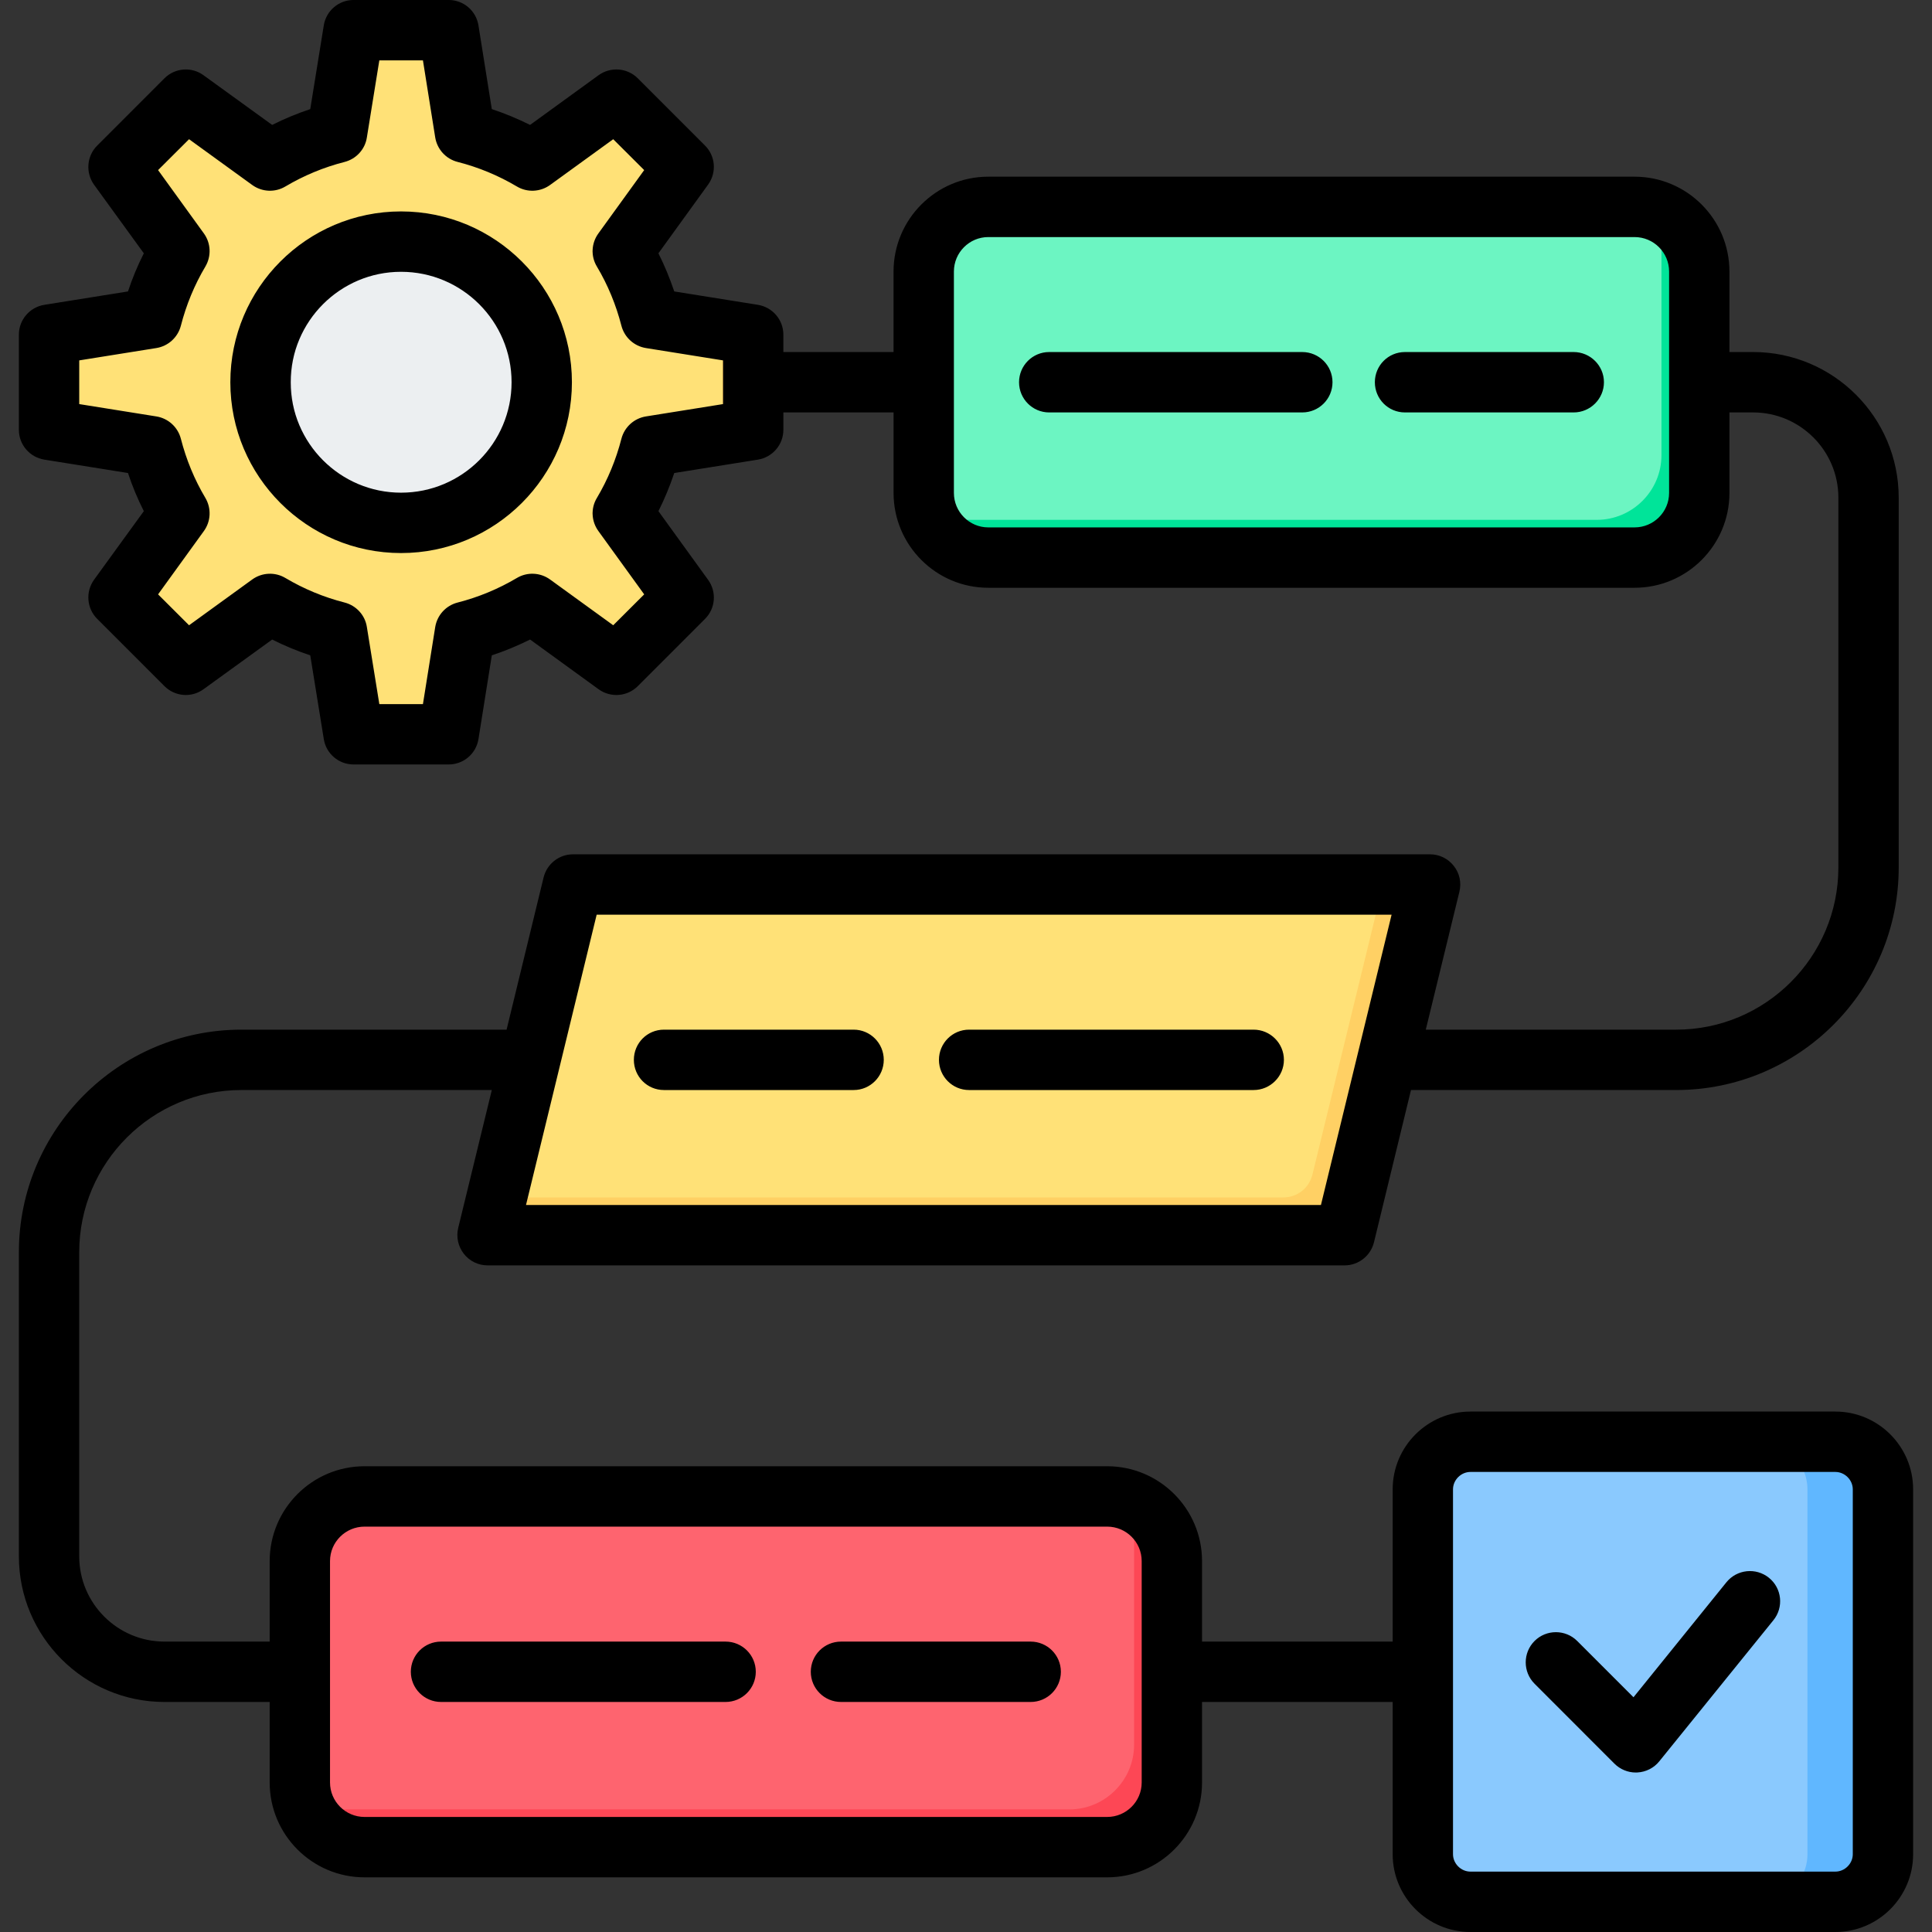
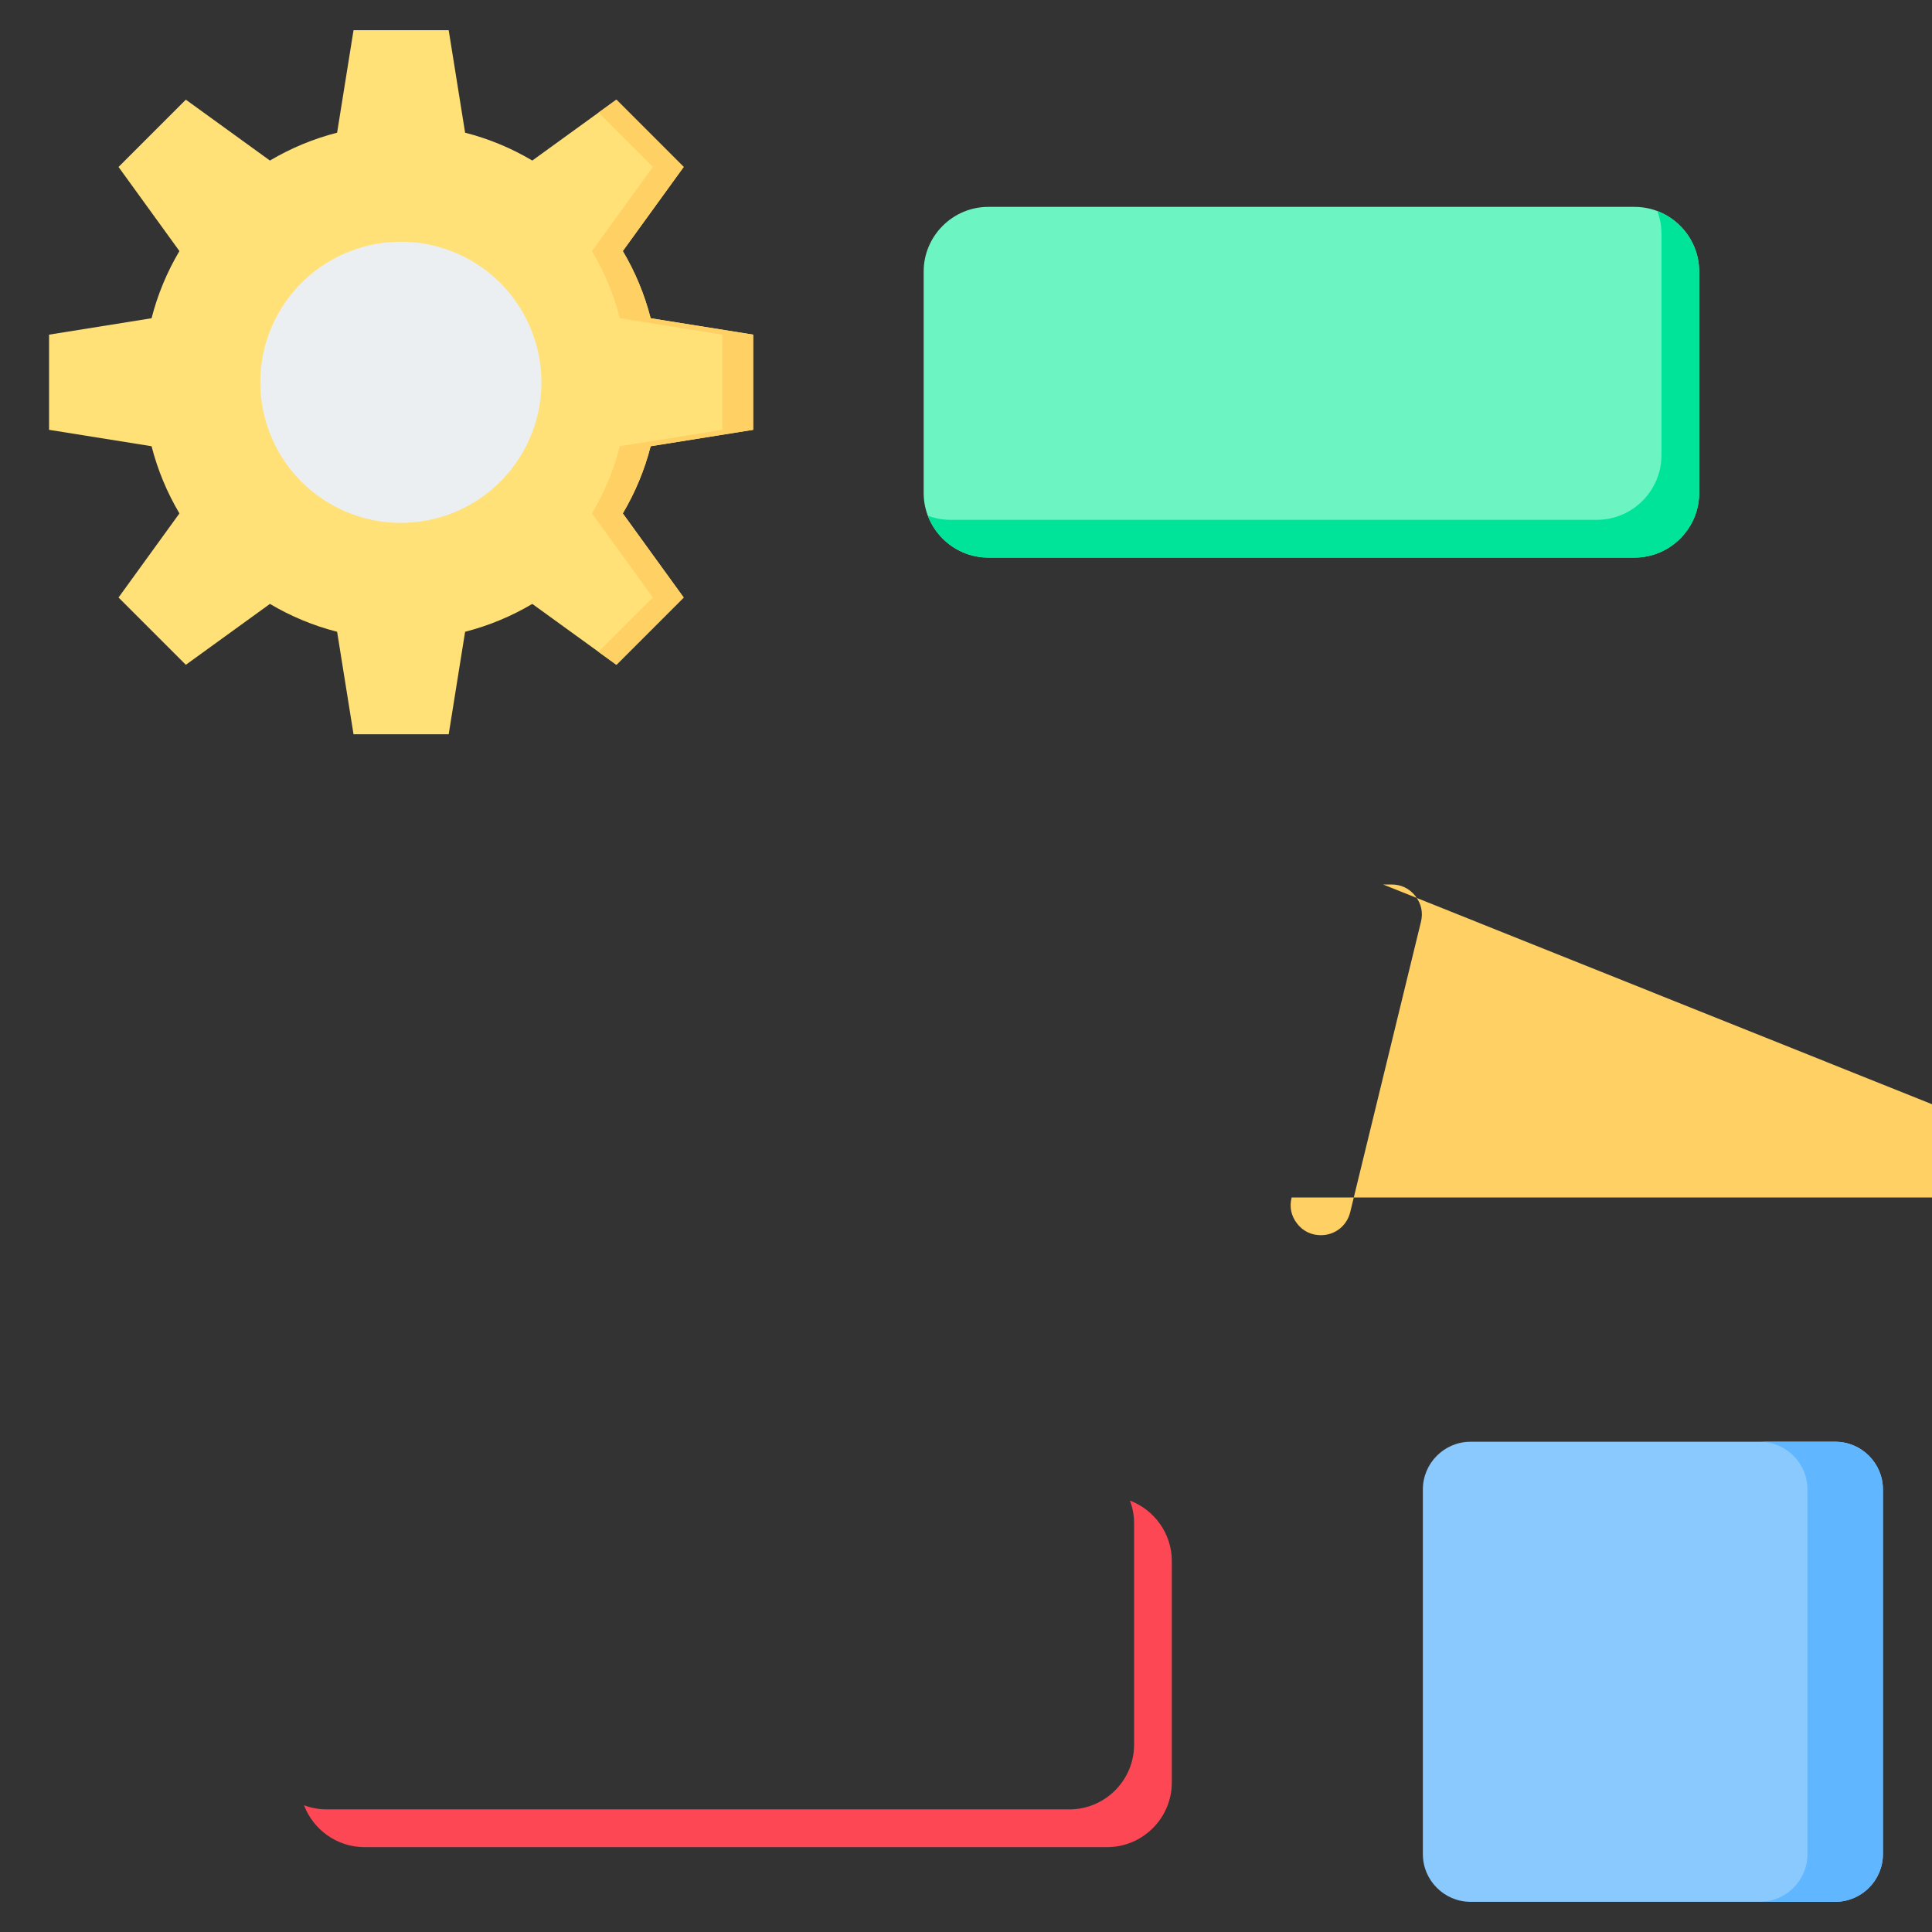
<svg xmlns="http://www.w3.org/2000/svg" id="Layer_1" enable-background="new 0 0 512 512" height="512" viewBox="0 0 512 512" width="512">
  <rect x="0" y="0" width="512" height="512" fill="#333333" stroke="none" />
  <g clip-rule="evenodd" fill-rule="evenodd">
    <g>
      <g>
        <path d="m389.695 382.08h96.679c6.941 0 12.621 5.679 12.621 12.62v96.679c0 6.941-5.679 12.62-12.621 12.62h-96.679c-6.941 0-12.621-5.679-12.621-12.62v-96.679c0-6.941 5.679-12.62 12.621-12.62z" fill="#8ac9fe" />
        <path d="m466.373 382.08h20.001c6.941 0 12.621 5.679 12.621 12.62v96.679c0 6.941-5.679 12.62-12.621 12.62h-20.001c6.941 0 12.62-5.679 12.62-12.62v-96.679c0-6.941-5.679-12.62-12.62-12.62z" fill="#60b7ff" />
      </g>
      <g>
-         <path d="m96.595 396.57h196.819c9.423 0 17.132 7.71 17.132 17.132v58.676c0 9.423-7.71 17.132-17.132 17.132h-196.819c-9.423 0-17.132-7.709-17.132-17.132v-58.676c0-9.422 7.71-17.132 17.132-17.132z" fill="#fe646f" />
        <path d="m299.443 397.673c6.471 2.453 11.103 8.726 11.103 16.029v58.676c0 9.423-7.71 17.132-17.132 17.132h-196.819c-7.303 0-13.576-4.632-16.029-11.103 1.878.712 3.91 1.103 6.029 1.103h196.819c9.423 0 17.132-7.709 17.132-17.132v-58.676c0-2.119-.391-4.151-1.103-6.029z" fill="#fd4755" />
      </g>
      <g>
-         <path d="m158.133 234.399h210.661c2.538 0 4.723 1.062 6.291 3.058s2.083 4.37 1.482 6.836l-18.747 76.94c-.884 3.63-4.037 6.106-7.773 6.106h-210.661c-2.538 0-4.723-1.062-6.291-3.058s-2.083-4.37-1.482-6.836l18.747-76.94c.884-3.629 4.037-6.106 7.773-6.106z" fill="#ffe177" />
-         <path d="m366.539 234.399h2.254c2.538 0 4.723 1.062 6.291 3.058s2.083 4.37 1.482 6.836l-18.747 76.94c-.884 3.63-4.037 6.106-7.773 6.106h-210.66c-2.538 0-4.723-1.062-6.291-3.058s-2.083-4.37-1.482-6.836l.026-.107h208.407c3.736 0 6.888-2.476 7.773-6.106z" fill="#ffd064" />
+         <path d="m366.539 234.399h2.254c2.538 0 4.723 1.062 6.291 3.058s2.083 4.37 1.482 6.836l-18.747 76.94c-.884 3.63-4.037 6.106-7.773 6.106c-2.538 0-4.723-1.062-6.291-3.058s-2.083-4.37-1.482-6.836l.026-.107h208.407c3.736 0 6.888-2.476 7.773-6.106z" fill="#ffd064" />
      </g>
      <g>
        <path d="m261.912 54.825h171.261c9.423 0 17.132 7.709 17.132 17.132v58.676c0 9.423-7.709 17.132-17.132 17.132h-171.261c-9.423 0-17.132-7.709-17.132-17.132v-58.676c0-9.422 7.709-17.132 17.132-17.132z" fill="#6cf5c2" />
        <path d="m439.202 55.928c6.471 2.453 11.103 8.726 11.103 16.029v58.676c0 9.423-7.709 17.132-17.132 17.132h-171.261c-7.304 0-13.576-4.632-16.029-11.103 1.878.712 3.91 1.103 6.029 1.103h171.261c9.423 0 17.132-7.709 17.132-17.132v-58.676c-.001-2.119-.392-4.151-1.103-6.029z" fill="#00e499" />
      </g>
      <g>
        <path d="m123.256 35.162c6.337 1.62 12.319 4.13 17.806 7.384l22.288-16.137 17.834 17.834-16.137 22.288c3.254 5.487 5.761 11.469 7.383 17.805l27.163 4.348v25.221l-27.162 4.348c-1.62 6.337-4.13 12.319-7.384 17.806l16.137 22.288-17.834 17.834-22.288-16.137c-5.487 3.254-11.469 5.761-17.806 7.383l-4.348 27.163h-25.221l-4.348-27.162c-6.337-1.62-12.319-4.13-17.806-7.384l-22.288 16.137-17.834-17.834 16.137-22.288c-3.254-5.487-5.761-11.469-7.383-17.805l-27.163-4.348v-25.221l27.163-4.348c1.62-6.337 4.128-12.318 7.382-17.805l-16.136-22.289 17.834-17.834 22.287 16.136c5.487-3.254 11.469-5.763 17.807-7.383l4.348-27.162h25.221z" fill="#ffe177" />
        <path d="m164.267 118.254c-1.62 6.337-4.129 12.319-7.384 17.806l16.137 22.288-14.405 14.405 4.736 3.429 17.834-17.834-16.137-22.288c3.254-5.487 5.763-11.469 7.384-17.806l27.162-4.348v-25.221l-27.163-4.348c-1.621-6.336-4.129-12.318-7.383-17.805l16.137-22.288-17.835-17.835-4.736 3.429 14.405 14.405-16.137 22.288c3.254 5.487 5.761 11.469 7.383 17.805l27.163 4.348v25.221z" fill="#ffd064" />
        <ellipse cx="106.298" cy="101.295" fill="#eceff1" rx="37.266" ry="37.266" transform="matrix(.447 -.894 .894 .447 -31.841 151.07)" />
-         <path d="m77.195 101.295c0 19.202 14.523 35.012 33.184 37.045-1.341.146-2.703.221-4.082.221-20.581 0-37.266-16.685-37.266-37.266 0-5.861 1.353-11.405 3.763-16.339 6.055-12.392 18.782-20.927 33.503-20.927 1.38 0 2.741.075 4.082.221-14.711 1.603-26.85 11.767-31.33 25.405-1.203 3.662-1.854 7.575-1.854 11.64z" fill="#d1d1d6" />
      </g>
    </g>
-     <path d="m106.279 130.565c-16.132 0-29.246-13.128-29.246-29.27 0-16.137 13.114-29.265 29.246-29.265 16.18 0 29.293 13.128 29.293 29.265 0 16.142-13.113 29.27-29.293 29.27zm0-74.535c-24.954 0-45.237 20.307-45.237 45.265 0 24.963 20.284 45.27 45.237 45.27 25.001 0 45.284-20.307 45.284-45.27 0-24.958-20.283-45.265-45.284-45.265zm318.782 45.265c0 4.42-3.632 8.005-8.019 8.005h-44.718c-4.434 0-7.972-3.585-7.972-8.005 0-4.415 3.538-8 7.972-8h44.718c4.387 0 8.019 3.585 8.019 8zm-71.936 0c0 4.42-3.585 8.005-8.019 8.005h-67.077c-4.387 0-7.972-3.585-7.972-8.005 0-4.415 3.585-8 7.972-8h67.077c4.434 0 8.019 3.585 8.019 8zm-152.834 341.745c0 4.42-3.585 8-8.019 8h-75.379c-4.434 0-8.019-3.58-8.019-8s3.585-8 8.019-8h75.379c4.434 0 8.019 3.581 8.019 8zm80.851 0c0 4.42-3.585 8-8.019 8h-50.237c-4.434 0-8.019-3.58-8.019-8s3.585-8 8.019-8h50.237c4.434 0 8.019 3.581 8.019 8zm-113.163-162.169c0-4.42 3.538-8 7.972-8h50.284c4.387 0 7.972 3.58 7.972 8s-3.585 8-7.972 8h-50.284c-4.434 0-7.972-3.58-7.972-8zm80.851 0c0-4.42 3.585-8 7.972-8h75.427c4.387 0 8.019 3.58 8.019 8s-3.632 8-8.019 8h-75.427c-4.387 0-7.972-3.58-7.972-8zm221.138 148.509-30.237 37.383c-1.415 1.764-3.538 2.84-5.802 2.958-.142.01-.283.014-.425.014-2.123 0-4.151-.84-5.66-2.344l-21.18-21.194c-3.113-3.123-3.113-8.189 0-11.312s8.208-3.123 11.321 0l14.906 14.906 24.623-30.472c2.783-3.434 7.83-3.967 11.274-1.189 3.445 2.778 3.963 7.816 1.18 11.25zm21.039 62.001v-96.682c0-2.5-2.123-4.618-4.623-4.618h-96.701c-2.5 0-4.623 2.118-4.623 4.618v96.682c0 2.505 2.123 4.618 4.623 4.618h96.701c2.5.001 4.623-2.113 4.623-4.618zm-188.449-19v-58.676c0-5.038-4.104-9.132-9.151-9.132h-196.798c-5.047 0-9.151 4.094-9.151 9.132v58.676c0 5.033 4.104 9.132 9.151 9.132h196.798c5.047 0 9.151-4.099 9.151-9.132zm-144.438-229.978-18.727 76.941h210.666l18.727-76.941zm284.206-111.767v-58.677c0-5.038-4.104-9.132-9.151-9.132h-171.279c-5 0-9.104 4.094-9.104 9.132v58.676c0 5.033 4.104 9.132 9.104 9.132h171.278c5.048.001 9.152-4.098 9.152-9.131zm-250.714-23.548v-11.58l-20.425-3.269c-3.161-.505-5.708-2.83-6.51-5.92-1.415-5.509-3.585-10.798-6.51-15.703-1.651-2.745-1.462-6.189.424-8.774l12.123-16.765-8.208-8.184-16.745 12.137c-2.594 1.868-6.038 2.024-8.774.396-4.906-2.911-10.189-5.104-15.708-6.51-3.113-.792-5.425-3.34-5.944-6.486l-3.255-20.43h-11.557l-3.302 20.43c-.472 3.146-2.83 5.694-5.896 6.486-5.519 1.406-10.802 3.599-15.708 6.51-2.736 1.627-6.179 1.472-8.774-.401l-16.745-12.132-8.208 8.184 12.123 16.765c1.887 2.58 2.028 6.028.425 8.769-2.924 4.915-5.094 10.199-6.509 15.708-.802 3.09-3.349 5.415-6.51 5.92l-20.425 3.269v11.58l20.425 3.269c3.161.505 5.708 2.826 6.51 5.915 1.415 5.514 3.585 10.802 6.509 15.708 1.604 2.741 1.462 6.189-.425 8.774l-12.123 16.76 8.208 8.189 16.746-12.137c2.594-1.868 6.038-2.024 8.774-.401 4.906 2.915 10.189 5.104 15.708 6.514 3.066.793 5.425 3.34 5.896 6.486l3.302 20.43h11.557l3.255-20.43c.519-3.146 2.83-5.693 5.944-6.486 5.519-1.411 10.802-3.604 15.708-6.514 2.736-1.627 6.18-1.467 8.774.401l16.746 12.137 8.208-8.189-12.123-16.76c-1.887-2.585-2.076-6.033-.424-8.774 2.924-4.91 5.094-10.198 6.51-15.708.802-3.085 3.349-5.41 6.51-5.915zm294.772 266.993h-96.701c-11.368 0-20.614 9.25-20.614 20.618v40.341h-50.52v-21.336c0-13.859-11.274-25.132-25.142-25.132h-196.798c-13.868 0-25.142 11.274-25.142 25.132v21.336h-27.878c-12.453 0-22.595-10.132-22.595-22.59v-80.597c0-23.703 19.293-42.982 42.973-42.982h66.369l-8.915 36.577c-.566 2.387 0 4.906 1.509 6.835 1.51 1.929 3.821 3.057 6.274 3.057h227.129c3.679 0 6.887-2.519 7.783-6.104l9.812-40.365h70.285c32.501 0 58.964-26.458 58.964-58.983v-98.003c0-21.279-17.312-38.591-38.586-38.591h-6.274v-21.335c0-13.859-11.274-25.133-25.142-25.133h-171.279c-13.821 0-25.095 11.274-25.095 25.133v21.336h-29.199v-4.609c0-3.929-2.878-7.279-6.746-7.901l-22.17-3.547c-1.179-3.463-2.547-6.84-4.198-10.104l13.161-18.199c2.312-3.184 1.981-7.571-.802-10.349l-17.831-17.835c-2.783-2.779-7.17-3.123-10.378-.821l-18.161 13.175c-3.302-1.637-6.651-3.038-10.142-4.189l-3.538-22.18c-.612-3.882-3.961-6.736-7.876-6.736h-25.237c-3.915 0-7.264 2.859-7.877 6.736l-3.585 22.18c-3.444 1.151-6.84 2.552-10.095 4.189l-18.208-13.175c-3.161-2.302-7.548-1.953-10.331.821l-17.83 17.835c-2.783 2.778-3.113 7.165-.849 10.349l13.208 18.199c-1.651 3.264-3.066 6.641-4.198 10.104l-22.17 3.547c-3.868.622-6.746 3.972-6.746 7.901v25.222c0 3.929 2.877 7.279 6.746 7.901l22.17 3.547c1.132 3.462 2.547 6.835 4.198 10.104l-13.208 18.2c-2.264 3.179-1.934 7.566.849 10.345l17.831 17.835c2.783 2.783 7.17 3.127 10.331.825l18.208-13.175c3.255 1.637 6.651 3.038 10.095 4.189l3.585 22.18c.613 3.878 3.962 6.731 7.877 6.731h25.237c3.915 0 7.264-2.854 7.878-6.731l3.538-22.185c3.491-1.151 6.84-2.547 10.142-4.189l18.161 13.18c3.208 2.302 7.595 1.958 10.378-.825l17.831-17.835c2.783-2.779 3.113-7.165.802-10.345l-13.161-18.199c1.651-3.269 3.019-6.642 4.198-10.104l22.17-3.547c3.868-.623 6.746-3.972 6.746-7.901v-4.609h29.199v21.336c0 13.859 11.274 25.133 25.095 25.133h171.278c13.868 0 25.142-11.274 25.142-25.133v-21.336h6.274c12.453 0 22.595 10.132 22.595 22.586v98.003c0 23.704-19.293 42.982-42.973 42.982h-66.37l8.916-36.576c.566-2.382.047-4.906-1.51-6.835-1.509-1.929-3.821-3.057-6.274-3.057h-227.131c-3.679 0-6.887 2.524-7.783 6.104l-9.812 40.364h-70.284c-32.501 0-58.964 26.458-58.964 58.983v80.597c0 21.279 17.312 38.591 38.586 38.591h27.878v21.34c0 13.859 11.274 25.133 25.142 25.133h196.798c13.868 0 25.142-11.274 25.142-25.133v-21.34h50.52v40.341c0 11.368 9.245 20.619 20.614 20.619h96.701c11.368 0 20.613-9.25 20.613-20.619v-96.682c0-11.37-9.245-20.62-20.613-20.62z" />
  </g>
</svg>